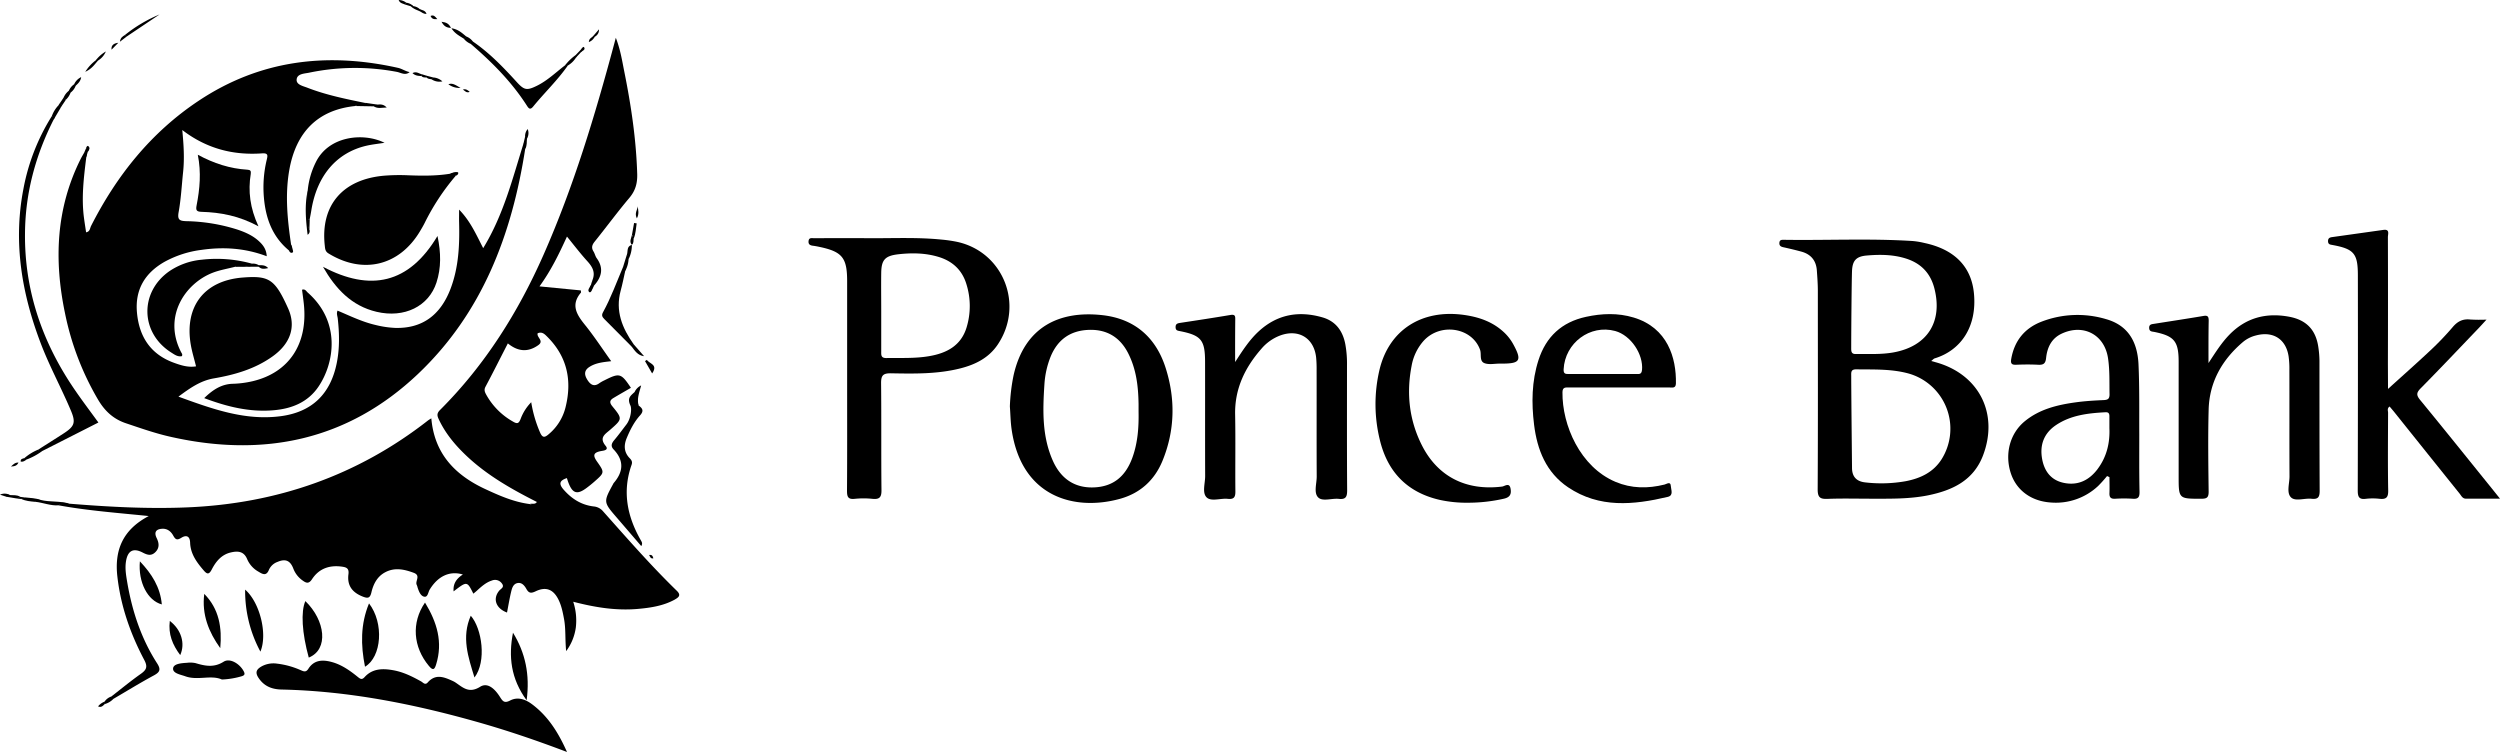
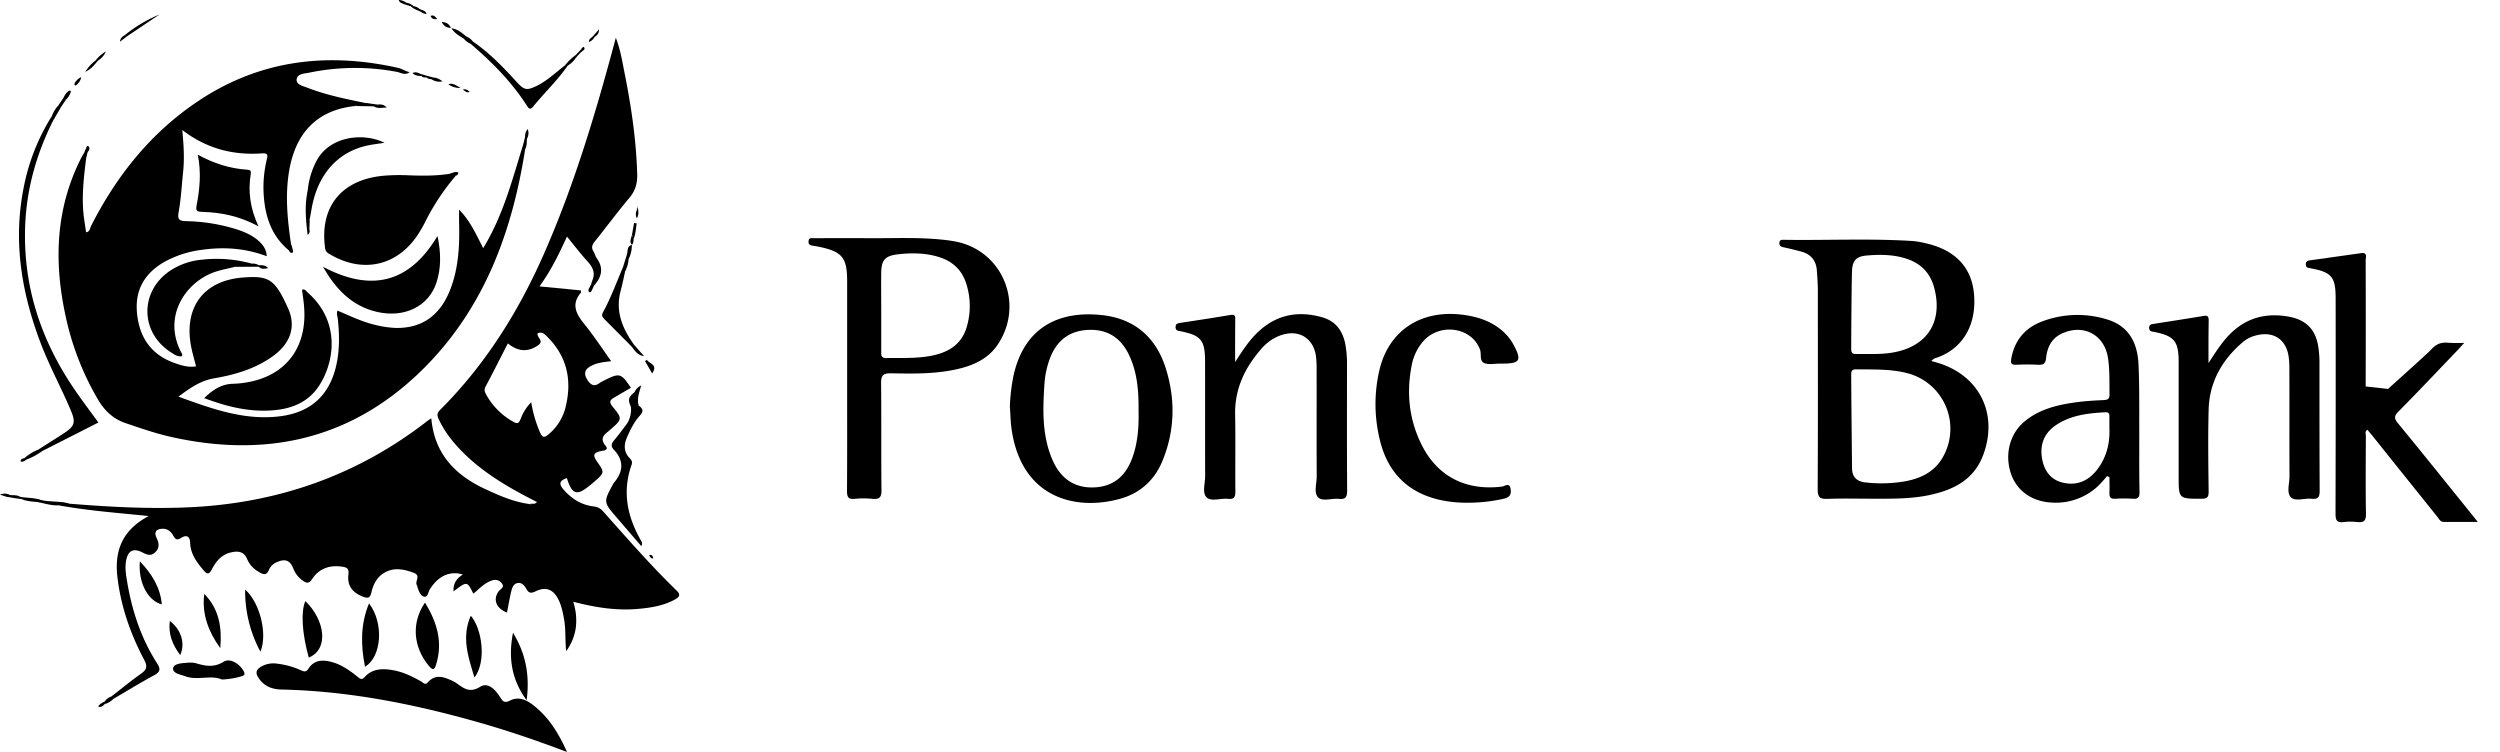
<svg xmlns="http://www.w3.org/2000/svg" viewBox="0 0 1473.63 443.26">
  <title>Asset 1</title>
  <g id="Layer_2" data-name="Layer 2">
    <g id="Layer_1-2" data-name="Layer 1">
      <path d="M5.85,291.82l-2.06,1L0,291.59A6.26,6.26,0,0,1,5.85,291.82Z" />
      <path d="M209.46,62.49c-21.92,2.21-35.08,15.18-39,38.1-2.5,14.64-1,29.13,1.13,43.62.32,1.43,1.4,3.17-1.37,3.33-9.74-8.08-13.63-19-14.66-31.09a69.35,69.35,0,0,1,1.67-22.28c.6-2.46.92-4-2.68-3.77-17,1.22-32.67-2.7-47.1-13.75.83,8.74,1.33,16.73.49,24.71s-1.24,15.93-2.66,23.75c-.84,4.69.83,5.13,4.68,5.26a105.72,105.72,0,0,1,29.93,4.94c4.76,1.59,9.32,3.6,13,7.11,2.33,2.19,4.13,4.67,4.33,8.62-12.7-4.8-25.45-5.63-38.43-3.75a61,61,0,0,0-21.73,7c-11.67,6.62-17.56,16.47-16.32,30,1.28,14.11,7.95,24.49,21.66,29.5,4.16,1.52,8.46,2.93,13.16,2.16-1.07-4.36-2.36-8.49-3.09-12.71-3.87-22.5,7.85-37.89,30.69-39.65,15.45-1.18,18.88.88,26.68,18.22,4.85,10.81,1.32,20.77-9.12,28.24s-22.37,10.88-34.74,13c-7.88,1.38-14,5.71-20.8,10.75,20,7.27,39.08,14.21,60,11.56,18.59-2.35,29.61-13,33.31-31.32,1.77-8.72,1.57-17.5.6-26.29-.16-1.45-.88-2.87-.13-4.66,7.33,3.11,14.49,6.62,22.29,8.44a58.39,58.39,0,0,0,11.82,1.76c15.6.38,26.47-7.29,32.48-23,4.84-12.68,5.41-25.92,5.07-39.27-.06-2.15,0-4.3,0-7.46,6.49,6.62,9.94,14.39,14.19,22.72,12-19.63,17.27-40.91,23.78-61.7,2.33.41,1.05,2,1,3.13-7.86,50.59-25.37,96.9-63.34,132.85-41.23,39-90.6,49.27-145.32,37-9.1-2-17.88-5.11-26.71-8.07-7.44-2.5-12.44-7.24-16.32-13.75a164.72,164.72,0,0,1-19.64-51.41c-6.45-31.06-5.25-61.42,9.17-90.4.74-1.48,1.61-2.9,2.42-4.34,2.28.46,1,2,1,3.15-1.46,11.88-2.94,23.76-1.34,35.76.37,2.79.82,5.57,1.24,8.44,2.34-.4,2.25-2.44,2.93-3.77C68.77,103.5,89,78.11,117,59.47,153.2,35.34,192.77,30.64,234.62,40c2.32.52,4.34,2,6.82,2.5-2.47,2.18-5.23.32-7.4-.11a132.58,132.58,0,0,0-52,.49c-2.75.54-7,.61-7.19,4.1-.15,3,3.81,3.74,6.37,4.74,11.06,4.29,22.65,6.63,34.23,9C214.2,63.68,211.18,61,209.46,62.49Z" />
      <path d="M334.22,443.26c-18.44-7-35.73-12.85-53.31-17.81-37.59-10.6-75.69-18.15-114.9-19-5.57-.13-10.25-1.81-13.61-6.86-2.26-3.4-1.05-5.12,1.73-6.75a14.59,14.59,0,0,1,9.17-1.66A48.15,48.15,0,0,1,177.19,395c1.78.78,3.15,1.47,4.58-.79,3.48-5.47,8.76-5.43,14.19-3.87,5.7,1.64,10.46,5.06,15,8.73,1.49,1.2,2.42,1.78,4,0,4.74-5.19,10.93-5.1,17.15-3.94,5.78,1.08,11,3.68,16.12,6.54,1.14.64,2.33,2.37,3.87.63,4.74-5.4,9.84-3.15,15-.78a11.2,11.2,0,0,1,1.31.73c4.46,3,8,6.7,14.62,2.57,4.66-2.92,9,1.75,11.68,6,1.61,2.53,2.55,3.88,6,2.09,4.55-2.38,9.12-.65,13,2.28C323,422.17,329,431.55,334.22,443.26Z" />
      <path d="M268.6,103.66a134.54,134.54,0,0,0-18.29,27.78c-.89,1.78-1.91,3.5-2.94,5.2-12.25,20.17-33.54,25.17-53.73,12.75-2-1.21-2-2.84-2.2-4.63-2.62-23.68,10.47-39.11,35.12-41.21a113.73,113.73,0,0,1,13.94-.23c8.32.33,16.61.42,24.85-.92C266.73,102.06,268.4,101,268.6,103.66Z" />
      <path d="M120.37,234.67c5.2-5.07,10.28-8.25,16.82-8.45A58.2,58.2,0,0,0,149,224.68c21.42-5.11,32.59-22,30.1-45.51-.3-2.79-.7-5.56-1.06-8.38,1.83-.63,2.48.88,3.34,1.64C201.15,189.85,197,214,187.9,227.65c-6.29,9.47-15.92,13.3-26.83,14.19C147.18,243,134,239.81,120.37,234.67Z" />
      <path d="M257.88,139.1c2.11,10,2.2,18.78-.6,27.45-4.56,14-18.89,21.12-35.29,17.25-14.76-3.48-24.19-13.58-31.61-26.54C218.25,172,241,167.43,257.88,139.1Z" />
      <path d="M138.56,157.26c-4.33,1.12-8.82,1.86-13,3.44-16.42,6.26-29.67,25.9-18.8,46.89.35.68,1,1.34.44,2.35-2.5.54-4.41-1-6.3-2.17-18.23-11.54-18.76-35.53-1.07-47.91a40.67,40.67,0,0,1,19.06-6.77,77.32,77.32,0,0,1,29.62,2.33c-.48,2.64-2.53,1.09-3.84,1.34C142.69,157.16,140.56,156.35,138.56,157.26Z" />
      <path d="M22.6,265c5-3.21,10.09-6.37,15.09-9.63,6.25-4.08,7.05-6.35,4.12-13.3-5.67-13.45-12.72-26.28-17.91-40C12.81,172.85,7.77,142.92,13.72,111.8A123,123,0,0,1,30.53,68.48c1.76-.06,1.83.77,1.1,2C21,91.44,15,113.52,14.74,137.05c-.44,34.25,10.27,65,29.52,93,4.32,6.3,8.93,12.39,13.74,19L24.62,266C23.37,266.78,22.54,266.71,22.6,265Z" />
      <path d="M152.35,133.41c-11.4-6.19-22.29-8.21-33.52-8.54-3.06-.09-3.49-1-2.94-3.82,1.87-9.64,2.8-19.34.7-29.84,9.49,5.14,19,8.2,29.22,8.82,1.74.1,2.26.7,2,2.46C146.16,112.69,147.34,122.58,152.35,133.41Z" />
      <path d="M376.48,239.07c2.28,1.65,3.19,3.13.8,5.78-3.47,3.83-5.81,8.49-7.81,13.25-1.83,4.32-1.75,8.46,1.72,12,1.18,1.2,1.69,2.24,1.09,3.92-5.55,15.67-2.59,30.36,5.42,44.38.62,1.08,1.22,1.94.3,3.5-4.88-5.67-9.66-11.25-14.46-16.81-7.91-9.18-7.91-9.17-2.07-19.88a2.3,2.3,0,0,1,.23-.44c5.75-6.62,6.3-13.22,0-19.84-1.92-2-1.14-3.73.45-5.6,2.46-2.92,4.69-6,7-9,2.67-3.42,3.39-9.28,2.45-11.29-2.12-4.54.25-5.85,2.52-8,1.76-.26,1.6,1,1.73,2.11C376.1,235.05,375.25,237.17,376.48,239.07Z" />
      <path d="M181.38,112.3a47.18,47.18,0,0,1,4.77-16.65c7.59-15.59,28.09-17.67,40.52-11.48-3.53.56-7.18.93-10.72,1.74C198.34,90,186.79,103.61,183.51,124c-.28,1.8-.65,3.58-1,5.38a.9.9,0,0,1-1.42-.54C181.15,123.34,180.67,117.81,181.38,112.3Z" />
      <path d="M250.52,355.18c7.15,11.74,10.59,23.38,6.58,36.4-.92,3-1.77,4-4.3.94C243.54,381.42,242.36,367.07,250.52,355.18Z" />
      <path d="M130.8,400.54c-6.45-2.91-14.33.79-21.64-1.93-2.81-1-7.51-1.73-7.12-4.73.35-2.68,5-3,8.18-3.19a15.14,15.14,0,0,1,5,.18c5.66,1.67,10.8,2.83,16.6-.82,3.8-2.4,9.64,1.33,11.88,5.71.89,1.73.31,2.36-1.22,2.85A47.82,47.82,0,0,1,130.8,400.54Z" />
      <path d="M278.74,24.47c9.75,6.68,17.88,15.12,25.78,23.8,4.47,4.92,6,5.22,12,2.27,6.24-3.08,11.18-7.94,16.64-12.1a1.05,1.05,0,0,1,1.52.23c-6.07,8.69-13.77,16-20.45,24.19-1.68,2-2.52,1.19-3.6-.5-9-14.08-20.64-25.75-33.24-36.56C277.14,24.66,277.59,24.21,278.74,24.47Z" />
      <path d="M215.15,393c-2.54-12.75-2.71-25,2.37-37.33C226.45,367.32,225,387.2,215.15,393Z" />
      <path d="M182,387.62c-4-14.5-4.75-27.16-2-33.31C191.77,365.75,193.89,382.8,182,387.62Z" />
      <path d="M372.29,204.26c-5.38-5.43-10.73-10.88-16.15-16.27-1.21-1.2-1.62-2.23-.72-3.88,4.72-8.6,8.06-17.82,11.87-26.83,2.07-.05,1.49,1.27,1.26,2.42-.88,3.87-1.63,7.78-2.68,11.61-3.28,12,.89,22.13,7.67,31.66C373.8,204.05,373.33,204.44,372.29,204.26Z" />
      <path d="M302.38,372.94c7.28,11.87,10.06,24.7,8.05,39.85C301.06,400,299.69,386.94,302.38,372.94Z" />
      <path d="M277.49,362.93c6.67,7.61,9.42,27,2.19,36.42C276,387.29,271.91,375.68,277.49,362.93Z" />
      <path d="M153.5,384.1a75.09,75.09,0,0,1-9-36.54C153.1,355,157.85,373.66,153.5,384.1Z" />
      <path d="M120.4,350.06c8.82,8.93,10.52,20,9.44,32C123,372.56,118.87,362.17,120.4,350.06Z" />
      <path d="M82.45,330.87c7.08,7.46,12,15.24,12.94,25.41C87,354.05,81.35,343.12,82.45,330.87Z" />
      <path d="M106.23,386.15c-4.54-6.08-7.12-12.33-6.14-20.13C106.81,371.07,109.34,379.29,106.23,386.15Z" />
      <path d="M73.6,20.66A83.77,83.77,0,0,1,94.06,8.52L74.57,21.6A1.72,1.72,0,0,1,73.6,20.66Z" />
      <path d="M40.82,296.86c-2,.79-4.32-.68-6.14,1-4.8.38-9.26-1.59-13.93-2.08.41-2.34,2.08-.95,3.23-1.09C29.51,296.07,35.33,295.17,40.82,296.86Z" />
      <path d="M181.38,112.3l.2,17.08c1.07,1.86-.17,4,.79,5.91a2.55,2.55,0,0,1-1.05,3.1C180.22,129.44,179.51,120.9,181.38,112.3Z" />
      <path d="M381.32,212.13c1.37,2.32,6.78,2.64,3.09,8l-4.21-7.29Z" />
      <path d="M22.6,265c.37.94,1.25.91,2,1.07a37.9,37.9,0,0,1-9,4.83c-.46-.21-1-.28-1.15-.92A29.39,29.39,0,0,1,22.6,265Z" />
      <path d="M372.29,204.26l1.25-1.29q3.06,3.5,6.13,7C375.76,209.45,374.19,206.68,372.29,204.26Z" />
      <path d="M273.39,22.81c-2.45-1.64-5.23-2.9-7.32-6.17,4.05.62,6.31,2.86,8.72,4.84A1.67,1.67,0,0,1,273.39,22.81Z" />
      <path d="M24,294.73c-1.05.42-2.41,0-3.23,1.09-2.83-.27-5.66-.48-8.28-1.73.47-.86,1.5-.4,2.12-.9C17.74,293.54,21,293.55,24,294.73Z" />
      <path d="M376.48,239.07c-3-2.07.48-6-2.35-8.13a8.05,8.05,0,0,1,3.8-3.75C376.87,231.36,375.25,235.1,376.48,239.07Z" />
      <path d="M31.63,70.52c-.14-.8-.18-1.66-1.1-2a17.86,17.86,0,0,1,3.87-6.36,1.66,1.66,0,0,1,1.3,1.46Q33.67,67.06,31.63,70.52Z" />
      <path d="M368.55,159.7c-.24-.9-.27-1.91-1.26-2.42.71-2.31,1.43-4.61,2.14-6.92,2,0,1.27,1.34,1.09,2.38A16.5,16.5,0,0,1,368.55,159.7Z" />
      <path d="M138.56,157.26c3-2.4,7,.45,10-1.84a6.19,6.19,0,0,1,4,.94c.28.19.37.38.29.57s-.18.3-.27.3Z" />
      <path d="M209.46,62.49c1.64-1.73,4.47.35,6-1.86l6.89,1c.19,1.79-.87,1.38-1.87,1.06Z" />
      <path d="M372.51,138.44c.41-2.32.83-4.65,1.25-7l1.52.23c-.5,3-.46,6-1.74,8.91C372.57,140.19,373.12,139,372.51,138.44Z" />
      <path d="M370.52,152.74c-.16-.89-.19-1.83-1.09-2.38.89-2.06-.3-5.23,3.14-6l-.11-.06A18.39,18.39,0,0,1,370.52,152.74Z" />
      <path d="M273.39,22.81l1.4-1.33a8.79,8.79,0,0,1,3.95,3l-1.39,1.33A10.41,10.41,0,0,1,273.39,22.81Z" />
      <path d="M220.45,62.74l1.87-1.06c2-.28,3.86-.22,5.63,1.69C225.16,63.41,222.72,64.22,220.45,62.74Z" />
      <path d="M57.83,35.67c-2,2.13-3.51,4.8-7.57,6.67a24.6,24.6,0,0,1,6.21-6.79A.84.84,0,0,1,57.83,35.67Z" />
      <path d="M264.29,49.67c2.48-.92,4.18.44,7.18,2.16A10.91,10.91,0,0,1,264.29,49.67Z" />
      <path d="M5.85,291.82c2,.19,4.13-.23,6,1-.37,1-1.51.43-2.05,1l-6-1C3.68,290.89,4.91,291.65,5.85,291.82Z" />
      <path d="M334.64,38.67l-1.52-.23a30.7,30.7,0,0,1,6.24-6,1,1,0,0,1,.19,1.45A14,14,0,0,1,334.64,38.67Z" />
      <path d="M65.54,410.59l1.35,1.32a11.18,11.18,0,0,1-5.14,3.1.85.85,0,0,1-.15-1.39A7.71,7.71,0,0,1,65.54,410.59Z" />
      <path d="M265.82,16.46c-2.76-.13-4.21-1.11-5.58-3.64C263,13.19,264.61,13.84,265.82,16.46Z" />
      <path d="M375.86,121.58c.33,2.21,1,4.4-.45,7.14C373.79,125.66,375.86,123.65,375.86,121.58Z" />
      <path d="M37.51,57.52a9.83,9.83,0,0,1,3.05-4c1-.28,1.38,0,1.07,1a10.57,10.57,0,0,1-2.83,4.28A1.63,1.63,0,0,1,37.51,57.52Z" />
      <path d="M152.53,157.23a1.44,1.44,0,0,1,0-.87c2-.09,3.93-.11,5.53,1.68C156,158.48,154.13,158.88,152.53,157.23Z" />
      <path d="M255.42,45.67a8.75,8.75,0,0,1,5.34,2.3,8.32,8.32,0,0,1-6.41-1.24C254.44,46.1,255.06,46,255.42,45.67Z" />
      <path d="M316.47,295.89c1.34.07,2.47.57,4.1,2.37-3.34-.13-5.9.21-8.37-1.14C313.57,296.53,315.42,297.62,316.47,295.89Z" />
      <path d="M57.83,35.67l-1.36-.12a20,20,0,0,1,5.93-5.22A11.47,11.47,0,0,1,57.83,35.67Z" />
-       <path d="M69.74,25.21l-4,4.09C65.43,26.46,67.32,25.5,69.74,25.21Z" />
-       <path d="M41.63,54.57l-1.07-1a8.73,8.73,0,0,1,3.17-3.91c.87-.27,1.27-.09.87.89A8.86,8.86,0,0,1,41.63,54.57Z" />
      <path d="M44.6,50.53l-.87-.89a8.31,8.31,0,0,1,4.11-4.17C47.54,47.76,46.12,49.18,44.6,50.53Z" />
      <path d="M309.57,87.72l-1-3.13c.31-1.33.63-2.66.94-4,1-.26,1.38.05,1.13,1.07C310.38,83.7,310.78,85.85,309.57,87.72Z" />
      <path d="M37.51,57.52l1.29,1.33-2,3a1.68,1.68,0,0,1-1.31-1.34Z" />
      <path d="M310.65,81.67l-1.13-1.07a6.31,6.31,0,0,1,1.53-4.52A6.48,6.48,0,0,1,310.65,81.67Z" />
      <path d="M372.51,138.44c.34.72.69,1.44,1,2.17-.17,1.3.15,2.74-1.08,3.74l.1.06C370.68,142.44,372.15,140.43,372.51,138.44Z" />
      <path d="M257.77,11.26c-2.29.25-3.3-.29-4-1.85C255.58,8.59,256.41,9.62,257.77,11.26Z" />
      <path d="M61.6,413.62l.15,1.39c-1.07,1-2,2.2-3.94,1.38A8.63,8.63,0,0,1,61.6,413.62Z" />
      <path d="M272.86,52.78c1.68-.51,2.8.27,4,1.37C275,55,274,53.54,272.86,52.78Z" />
      <path d="M248.43,44.84c-1.72-.15-3.51-.07-5.28-1.73,2.16-1.2,3.7.19,5.3.62a.74.74,0,0,1,.23.75C248.59,44.72,248.51,44.84,248.43,44.84Z" />
      <path d="M73.6,20.66l1,.94-3.92,3C71,22.12,72.37,21.46,73.6,20.66Z" />
      <path d="M349.32,21.62l3.75-4.32a4.55,4.55,0,0,1-2.54,4.39C350.1,22.17,349.7,22.14,349.32,21.62Z" />
      <path d="M247.49,6.65c-1.84-.8-3.77-1.42-5.24-2.89a.86.86,0,0,1,1.34-.14,6.86,6.86,0,0,1,3.93,1.84C248.07,5.87,248.06,6.27,247.49,6.65Z" />
      <path d="M238.57,2.6C237.31,2,235.7,1.92,235,0a7.39,7.39,0,0,1,4.53,1.65A2,2,0,0,1,238.57,2.6Z" />
      <path d="M349.22,165c.39,1.06-.08,2.38,1,3.25l-.95,2c-1.91.06-1.22-1.14-1-2.1Z" />
      <path d="M14.47,270l1.15.92c-1,.68-2,1.54-3.46,1.13C12.09,270.3,13.51,270.38,14.47,270Z" />
-       <path d="M6.46,275c1.52-1.44,2.47-2.42,4.43-2.35C10.06,274.41,8.85,274.88,6.46,275Z" />
      <path d="M348.23,168.1c.34.7.68,1.4,1,2.1-.28,1.12-1.2,2.68-2,1.89C346.1,170.94,347.68,169.42,348.23,168.1Z" />
      <path d="M182.37,135.29c-1.31-1.83-.74-3.91-.8-5.91l1,0Z" />
      <path d="M268.6,103.66c-.7-1.41-2.15-.87-3.25-1.26a17,17,0,0,1,2.62-.91c.7-.12,2-.07,2.09.16C270.34,102.71,269.49,103.26,268.6,103.66Z" />
      <path d="M50.79,92.75c-.43-1,.07-2.31-1-3.15l.85-2c1.89-.14,1.42,1,1.07,2Z" />
      <path d="M35.48,60.5l1.31,1.34L35.7,63.58l-1.3-1.46Z" />
      <path d="M255.42,45.67l-1.07,1.06c-1-.16-2.13-.17-2.9-1.06-.34-.23-.46-.47-.34-.69s.24-.34.36-.34Z" />
      <path d="M339.55,33.87c-.06-.49-.13-1-.19-1.45l3-3.13a1,1,0,0,1,.11,1.46Z" />
      <path d="M349.32,21.62l1.21.07a6.25,6.25,0,0,1-3.42,3.1C347.15,23,348.36,22.37,349.32,21.62Z" />
      <path d="M247.49,6.65l0-1.19c1.43.56,3.18.62,3.95,2.73C249.74,8.31,248.66,7.34,247.49,6.65Z" />
      <path d="M238.57,2.6l1-1a7.31,7.31,0,0,1,4.05,2l-1.34.14Z" />
      <path d="M170.24,147.54c1.44-.71,1-2.18,1.37-3.33a17.93,17.93,0,0,1,.91,2.8c.12.68.69,1.79-.52,2C171.15,149.14,170.6,148.32,170.24,147.54Z" />
      <path d="M9.77,293.85l2.05-1,2.77.38-2.12.9Z" />
      <path d="M51.75,89.58c-.27-.72-.06-1.69-1.07-2,.13-.81.75-1.91,1.3-1.49C53.37,87.12,52.57,88.44,51.75,89.58Z" />
      <path d="M382.62,327.12c1.95-.26,2.19.87,2.5,2C383.43,329.44,383.27,328.23,382.62,327.12Z" />
      <path d="M251.47,44.64c0,.34,0,.69,0,1-1.09,0-2.22.2-3-.83,0-.37,0-.74,0-1.11Z" />
      <path d="M342.47,30.75c0-.48-.07-1-.11-1.45.47-.8,1.5-2.11,1.91-1.48C345.33,29.42,343.3,29.86,342.47,30.75Z" />
      <path d="M398.9,348.19c-15.27-14.85-29.27-30.9-43.42-46.79a8.08,8.08,0,0,0-5.49-2.87c-7.27-.85-13-4.46-17.84-10-3-3.48-2.19-5.34,2-6.72.28.84.51,1.63.79,2.39,2.49,6.74,5.25,7.61,10.87,3.38,1.6-1.19,3.16-2.45,4.65-3.77,5.82-5.14,6-5.31,1.63-11.49-2.66-3.72-2.61-5.52,2.21-6.44,1.34-.25,4.82-.49,2.67-3.1-4-4.89-.24-6.87,2.69-9.44,7.24-6.35,7.34-6.45,1.28-13.86-2-2.44-1.35-3.73.86-5,3.35-2,6.73-3.92,10.1-5.88-5.81-8.68-6.67-8.92-15.62-4.42a20.44,20.44,0,0,0-3,1.7c-3.18,2.34-5.28.8-7-1.9s-2.31-5.44,1.12-7.67c3.73-2.42,8-2.85,12.88-3.4-5.37-7.5-10.07-14.73-15.47-21.41-4.9-6.07-8.51-11.79-2.39-19,.15-.17,0-.62-.05-1.32L318,168.81c6.73-9.27,11.41-18.88,16.2-29.36,4.22,5.15,7.89,10,12,14.51,3,3.29,4.85,6.55,3.07,11,0,1.18-1.31,2.75,1,3.25,4.43-5,5.68-10.22,1.47-16-.86-1.19-1.13-2.78-1.91-4-1.35-2.18-.87-3.82.69-5.77,6.88-8.55,13.39-17.41,20.46-25.8,3.58-4.24,4.76-8.6,4.63-14C375,82.17,372,62.15,368,42.26c-1.28-6.4-2.27-12.92-5-20-.52,1.94-.76,2.85-1,3.76C350.68,68.19,338.11,110,320.42,150.1c-15,34-34.57,65.14-61.06,91.58-1.79,1.79-1.8,3.14-.86,5.18,3.82,8.3,9.51,15.18,16.05,21.43,12.29,11.75,26.89,20,41.92,27.6a3.77,3.77,0,0,0,1.4,1.22c-1.62,0-3.64.93-5.67,0C302.65,295.88,294,292,285.42,288c-17.51-8.29-29.39-20.83-31.17-41.39a21.64,21.64,0,0,0-1.94,1.21c-41.62,32.53-89.12,49-141.67,51.24-23.31,1-46.58-.28-69.82-2.17-2.1,0-4.51-1.76-6.14,1,17.16,3.12,34.56,4.41,53,6.29-15.49,8.15-20.31,20.29-18.47,35.88,2,17.38,7.7,33.6,15.82,48.94,2.19,4.13,1.25,5.88-2.07,8.24-6,4.23-11.6,8.87-17.37,13.34-.2,1.1.23,1.56,1.35,1.32,7.89-4.61,15.68-9.42,23.72-13.76,3.57-1.92,4.29-3.47,2-7.06C83.23,376.46,77.91,360.27,75,343.24c-.69-4.08-1.41-8.2-.73-12.38,1-6.21,4.21-8.06,9.8-5.17,2.79,1.44,5.08,2.21,7.56-.28s2.15-5.31.73-8.23c-1.65-3.39-.49-5.3,3.26-5.5,3-.16,5.13,1.57,6.45,3.95s2.21,3,4.79,1.39c2.76-1.74,5.07-1.26,5.21,2.89.22,6.54,3.84,11.49,7.92,16.23,2,2.36,3.18,2.74,4.84-.48,2.4-4.64,5.67-8.71,11.15-10,4.18-1,7.83-.8,9.78,4.09a15.43,15.43,0,0,0,6.64,7.25c2.44,1.5,4.63,2.7,6.17-1.23a8.76,8.76,0,0,1,5.08-4.58c4.71-2,7.49-.71,9.29,4.06a15.18,15.18,0,0,0,5.47,6.95c2.19,1.61,3.67,2,5.53-.82,4.17-6.35,10.43-8.42,17.82-7.34,2.52.37,4.07,1.06,3.63,4.43-.86,6.69,2.22,10.82,8.69,13.29,2.7,1,4,.88,4.81-2.42,1.13-4.93,3.37-9.47,8.14-12,5.63-3,11.22-1.78,16.86.31,4.4,1.63.54,5,1.8,7.21a8.11,8.11,0,0,1,.45,1.42c.74,2.26,1.75,5,3.91,5.44s2.3-2.67,3.25-4.21c4.84-7.91,11.77-11.21,19.54-8.87-3.63,2.33-5.89,5.3-5.46,9.95,7.92-6.09,7.92-6.09,11.64,1.35.66-.55,1.31-1.05,1.91-1.6,2.72-2.47,5.43-5,9-6.14a4.89,4.89,0,0,1,5.82,1.61c1.88,2.35-.5,3.15-1.53,4.41-3.94,4.83-1.85,10.46,4.64,12.84.79-4,1.45-8.13,2.41-12.15.54-2.22,1.21-4.81,3.94-5.24,2.47-.39,4,1.61,5.05,3.45,1.47,2.67,2.86,2.68,5.5,1.42,6.07-2.91,10.46-1.14,13.47,5,1.78,3.61,2.53,7.52,3.26,11.46,1.09,5.93.53,12,1.24,18.81a30.27,30.27,0,0,0,5.7-14,35.4,35.4,0,0,0-1.54-15.11c13,3.38,25.46,5.35,38.17,4.22,7.47-.67,14.89-1.79,21.61-5.45C399.8,352.2,401.82,351,398.9,348.19ZM323.37,256c-2.34,2-3.59,2.14-5-1a74.45,74.45,0,0,1-5.24-17.91,27.85,27.85,0,0,0-6.28,9.94c-1,2.45-1.83,3-4.25,1.6a41,41,0,0,1-16-16c-.79-1.46-1.42-2.78-.45-4.62,4.43-8.33,8.67-16.76,13.2-25.6,5.92,4.86,11.83,5.35,17.91,1.06,3.66-2.59-1.06-4.58-.35-7,1.79-.8,3.2-.35,4.75,1.12,12.55,11.93,15.79,26.35,11.63,42.75A30,30,0,0,1,323.37,256Z" />
-       <path d="M1407.62,229.26c7.93-7.2,16.63-14.88,25.08-22.81a169.47,169.47,0,0,0,13.1-13.7c2.85-3.34,5.93-4.91,10.32-4.41a94.86,94.86,0,0,0,9.55.06c-2.07,2.26-3.44,3.8-4.86,5.28-11.28,11.77-22.47,23.62-33.93,35.21-2.56,2.59-2.64,4.05-.33,6.86,14.15,17.22,28.08,34.61,42.08,51.95,1.44,1.78,2.86,3.57,5,6.24h-20.12c-2,0-2.71-1.77-3.7-3q-19.07-23.73-38.07-47.5c-1-1.28-2.1-2.52-3.17-3.81-1.64,1.09-.91,2.55-.91,3.72-.06,15.3-.21,30.59.07,45.88.07,4.18-1.37,5.17-5.11,4.79a34.91,34.91,0,0,0-8,0c-4.21.57-4.85-1.32-4.84-5q.17-63.33.07-126.67c0-12.86-2.23-15.57-14.89-17.92-1.38-.26-2.62-.28-2.69-2.16s1-2.31,2.43-2.51l30.16-4.24c4-.57,2.68,2.52,2.69,4.27q.11,37.16,0,74.31Z" />
+       <path d="M1407.62,229.26c7.93-7.2,16.63-14.88,25.08-22.81c2.85-3.34,5.93-4.91,10.32-4.41a94.86,94.86,0,0,0,9.55.06c-2.07,2.26-3.44,3.8-4.86,5.28-11.28,11.77-22.47,23.62-33.93,35.21-2.56,2.59-2.64,4.05-.33,6.86,14.15,17.22,28.08,34.61,42.08,51.95,1.44,1.78,2.86,3.57,5,6.24h-20.12c-2,0-2.71-1.77-3.7-3q-19.07-23.73-38.07-47.5c-1-1.28-2.1-2.52-3.17-3.81-1.64,1.09-.91,2.55-.91,3.72-.06,15.3-.21,30.59.07,45.88.07,4.18-1.37,5.17-5.11,4.79a34.91,34.91,0,0,0-8,0c-4.21.57-4.85-1.32-4.84-5q.17-63.33.07-126.67c0-12.86-2.23-15.57-14.89-17.92-1.38-.26-2.62-.28-2.69-2.16s1-2.31,2.43-2.51l30.16-4.24c4-.57,2.68,2.52,2.69,4.27q.11,37.16,0,74.31Z" />
      <path d="M728.06,213.41c4.27-6.62,8.27-12.9,13.85-18.06,10.92-10.08,23.62-12.29,37.59-8.28,7.85,2.25,12,8,13.49,15.78a63.73,63.73,0,0,1,1,12.41c0,24.6-.08,49.2.09,73.8,0,3.85-.86,5.45-4.93,5s-9.47,1.68-12.06-.78c-2.86-2.7-.93-8.16-.95-12.41-.11-20.94,0-41.88-.06-62.83a68.62,68.62,0,0,0-.3-7.46c-1.31-11.41-10.43-16.86-21.3-12.78a27.09,27.09,0,0,0-10.9,7.73c-9.72,11.09-15.82,23.59-15.53,38.8s0,30.26.15,45.38c.05,3.59-1.09,4.69-4.52,4.33-4.25-.45-9.8,1.79-12.48-.91s-.81-8.21-.82-12.48c-.08-22.44,0-44.88-.05-67.32,0-12.89-2.28-15.66-14.76-18.14-1.41-.28-2.54-.37-2.61-2.22-.08-2.08,1.11-2.41,2.77-2.66,9.87-1.49,19.75-3,29.59-4.66,3.08-.53,2.8,1.16,2.8,3.06Q728,201,728.06,213.41Z" />
      <path d="M1301.8,214c3.94-5.95,7.47-11.71,12.28-16.67,9.79-10.07,21.68-13.14,35.18-10.65,10.45,1.93,16,7.95,17.36,18.45a58.28,58.28,0,0,1,.59,7.45c0,25.6,0,51.2.12,76.8,0,3.8-1.06,5-4.78,4.62-4.1-.45-9.48,1.69-12.06-.77-2.84-2.7-.92-8.16-.94-12.41-.11-20.94,0-41.89-.07-62.83a51.43,51.43,0,0,0-.46-7.95c-1.57-10.21-9.17-15-19.24-12.31a19.2,19.2,0,0,0-7.54,3.76c-12.4,10.49-19.92,23.65-20.35,40-.43,16.12-.19,32.25,0,48.37,0,3.32-1,4.12-4.19,4.13-13.49,0-13.49.14-13.49-13.31q0-33.66,0-67.32c0-12.17-2.5-15.25-14.23-17.68-1.42-.29-3.06-.12-3.15-2.34s1.52-2.24,3-2.48c9.7-1.54,19.41-3,29.09-4.64,2.74-.47,3,.77,3,2.95C1301.75,197.49,1301.8,205.75,1301.8,214Z" />
      <path d="M865.55,296.33a73.86,73.86,0,0,1-16.84-1.66c-19.12-4.37-30.76-16.39-35.32-35.19a88.22,88.22,0,0,1-.25-41.47c5.54-23.4,24.83-35.87,49.78-32.38,8.56,1.2,16.5,3.86,23.06,9.75a28.2,28.2,0,0,1,5.91,7.35c5.33,9.67,4.27,11.6-6.42,11.6H884c-3,0-6.27.74-8.91-.24-3.24-1.19-1.71-5.22-2.66-7.9C867.72,193,849,190,839.07,201a30.07,30.07,0,0,0-7,14.67c-3.13,16.14-1.44,31.79,5.94,46.56,9.35,18.7,26.17,27.21,47.41,24.58,1.59-.2,4.34-2.65,5,1.32.58,3.33-.53,5.11-4.14,5.87A95,95,0,0,1,865.55,296.33Z" />
      <path d="M1141.47,213.66l-3.11-.87c1-.78,1.46-1.36,2-1.53,15.34-4.67,25.11-18.51,23.18-38.36-1.53-15.73-11.42-25.86-29.07-29.65a47.65,47.65,0,0,0-6.87-1.17c-25.45-1.63-50.92-.33-76.38-.73-1.23,0-2.25.13-2.36,1.78s.78,2.26,2.27,2.59c3.57.79,7.13,1.63,10.66,2.59,5.62,1.53,8.73,5.24,9.15,11.06.28,4,.58,8,.59,11.94,0,39.05.12,78.1-.1,117.16,0,4.72,1.4,5.76,5.81,5.59,8.64-.34,17.31-.1,26-.1,11.15,0,22.33.22,33.33-2,14.31-2.93,26.69-8.73,32.32-23.49C1178.24,243.91,1166.63,220.83,1141.47,213.66Zm-50.27-8.49c0-7.46.21-37.65.47-45.26.22-6.39,2.52-8.77,8.71-9.3,7.81-.66,15.62-.61,23.2,1.82,8.75,2.8,14.32,8.55,16.64,17.54,5,19.57-4,34-23.86,37.71-7.39,1.38-14.9.9-22.36,1C1091.26,208.76,1091.19,207.16,1091.2,205.17Zm53.25,65.58c-4.89,7.68-12.49,11.22-21.06,12.88a81.6,81.6,0,0,1-23.82.73c-5.19-.52-7.84-3.33-7.89-8.43-.09-9.11-.47-45.26-.47-54.22,0-2-.35-4,2.83-4,10.29.14,20.61-.32,30.7,2.38A33.82,33.82,0,0,1,1144.45,270.75Z" />
      <path d="M564.39,142.61a79.54,79.54,0,0,0-9.37-1.38c-14.77-1.5-29.59-.68-44.4-.83-10.31-.1-20.63,0-30.95,0-1.26,0-2.8-.4-3.05,1.61s.85,2.63,2.57,2.84c1.32.16,2.63.43,3.93.7,13.32,2.81,16.22,6.39,16.23,20.06v59.81c0,21.27.07,42.54-.08,63.8,0,3.49.5,5.26,4.53,4.82a51.6,51.6,0,0,1,10.47,0c4.05.4,5.37-.82,5.32-5.08-.23-20.93,0-41.87-.22-62.8-.06-4.67.91-6.21,5.9-6.11,13.63.25,27.32.49,40.71-2.88,8.94-2.25,16.89-6.2,22.19-14.13C603.74,179.74,591.51,148.66,564.39,142.61Zm5.39,50.31c-3.25,10.77-11.66,15.23-22,17-8.4,1.45-16.92,1-25.4,1.13-3.13,0-2.95-1.8-2.94-3.89,0-7.81,0-15.62,0-23.43,0-7.64-.11-15.29,0-22.93s2.26-10,10-10.91c8-.91,16-.81,23.74,1.53,8.21,2.47,13.93,7.71,16.45,16A43.15,43.15,0,0,1,569.78,192.92Z" />
      <path d="M687.13,217c-5.75-18.16-18.33-29.16-37.49-31.25-24.8-2.71-45.67,6.54-52.19,35.49a110.15,110.15,0,0,0-2.18,18.33c.34,4.63.39,9.31,1.08,13.89,5.91,39.78,37.23,47.89,63.72,40.6,12-3.3,20.47-11,25.16-22.43C692.58,253.7,692.92,235.28,687.13,217ZM667.4,270c-4.15,11.21-11.54,16.84-22.52,17.3s-19.37-4.72-24.25-15.65c-6.45-14.45-6-29.74-5-45a52.71,52.71,0,0,1,3.67-16.45c4.07-9.89,11.43-15.25,22.16-15.74s18.64,4.17,23.5,13.68,6,19.59,6.17,30c0,1.49,0,3,0,4.48C671.31,251.83,670.68,261.08,667.4,270Z" />
      <path d="M1261,256.17c-.07-13.78.17-27.58-.45-41.34-.65-14.47-7.06-23.31-19.15-26.72a58.81,58.81,0,0,0-38.2,1.57c-9.86,3.87-15.79,11.24-17.66,21.79-.45,2.58,0,3.67,2.89,3.54,4.31-.19,8.65-.22,13,0,3.07.16,4.31-.68,4.65-4,.65-6.19,3.16-11.56,9.27-14.38,12.75-5.91,25.12.62,27.22,14.45,1.07,7.08.77,14.25.9,21.38,0,2.74-1.09,3.27-3.55,3.38-5.47.24-11,.57-16.39,1.32-10.8,1.49-21.3,4-30,11.13s-11.9,19-8.36,30.32c3.21,10.26,12,16.81,23.61,17.59a36.45,36.45,0,0,0,27.93-9.7,74.22,74.22,0,0,0,5.29-5.89l1.42.63c0,3.1.13,6.2,0,9.29-.13,2.54.68,3.61,3.37,3.46a83.13,83.13,0,0,1,10.47,0c3.15.23,3.93-1,3.89-4C1260.91,278.76,1261,267.46,1261,256.17Zm-24.48,20.21c-5,6.67-11.6,10-20,8.25-7.37-1.52-11.35-6.66-12.72-13.76-1.63-8.45.91-15.49,8.23-20.37,8.8-5.85,18.9-6.95,29.11-7.5,1.82-.09,2.28.87,2.25,2.44,0,2.16,0,4.32,0,7C1243.75,260.83,1241.91,269.14,1236.5,276.38Z" />
-       <path d="M963,187.18c-9.31-2.82-18.77-2.46-28.15-.42-14.24,3.09-23.57,11.68-28,25.55-4,12.45-4.16,25.23-2.59,38,1.82,14.83,7.13,28.23,20.07,36.94,18.42,12.39,38.54,10.41,58.73,5.64,3.58-.85,1.91-4.23,1.81-6.37-.13-3-2.46-1.2-3.73-.89-9.8,2.42-19.43,2.4-28.87-1.59-20.92-8.83-31.5-33.51-31.27-52.81,0-3.2,2-2.83,4-2.83h29c10,0,20,0,30,0,1.68,0,3.79.67,3.87-2.37C988.17,211,983,193.22,963,187.18Zm4.86,31c-.26,2.68-1.88,2.26-3.45,2.27-6.66,0-13.31,0-20,0-6.48,0-13,0-19.45,0-1.93,0-3.43.18-3.28-2.77.78-15.54,15.61-26.62,30.44-22.56C961.33,197.67,968.79,208.81,967.89,218.2Z" />
    </g>
  </g>
</svg>